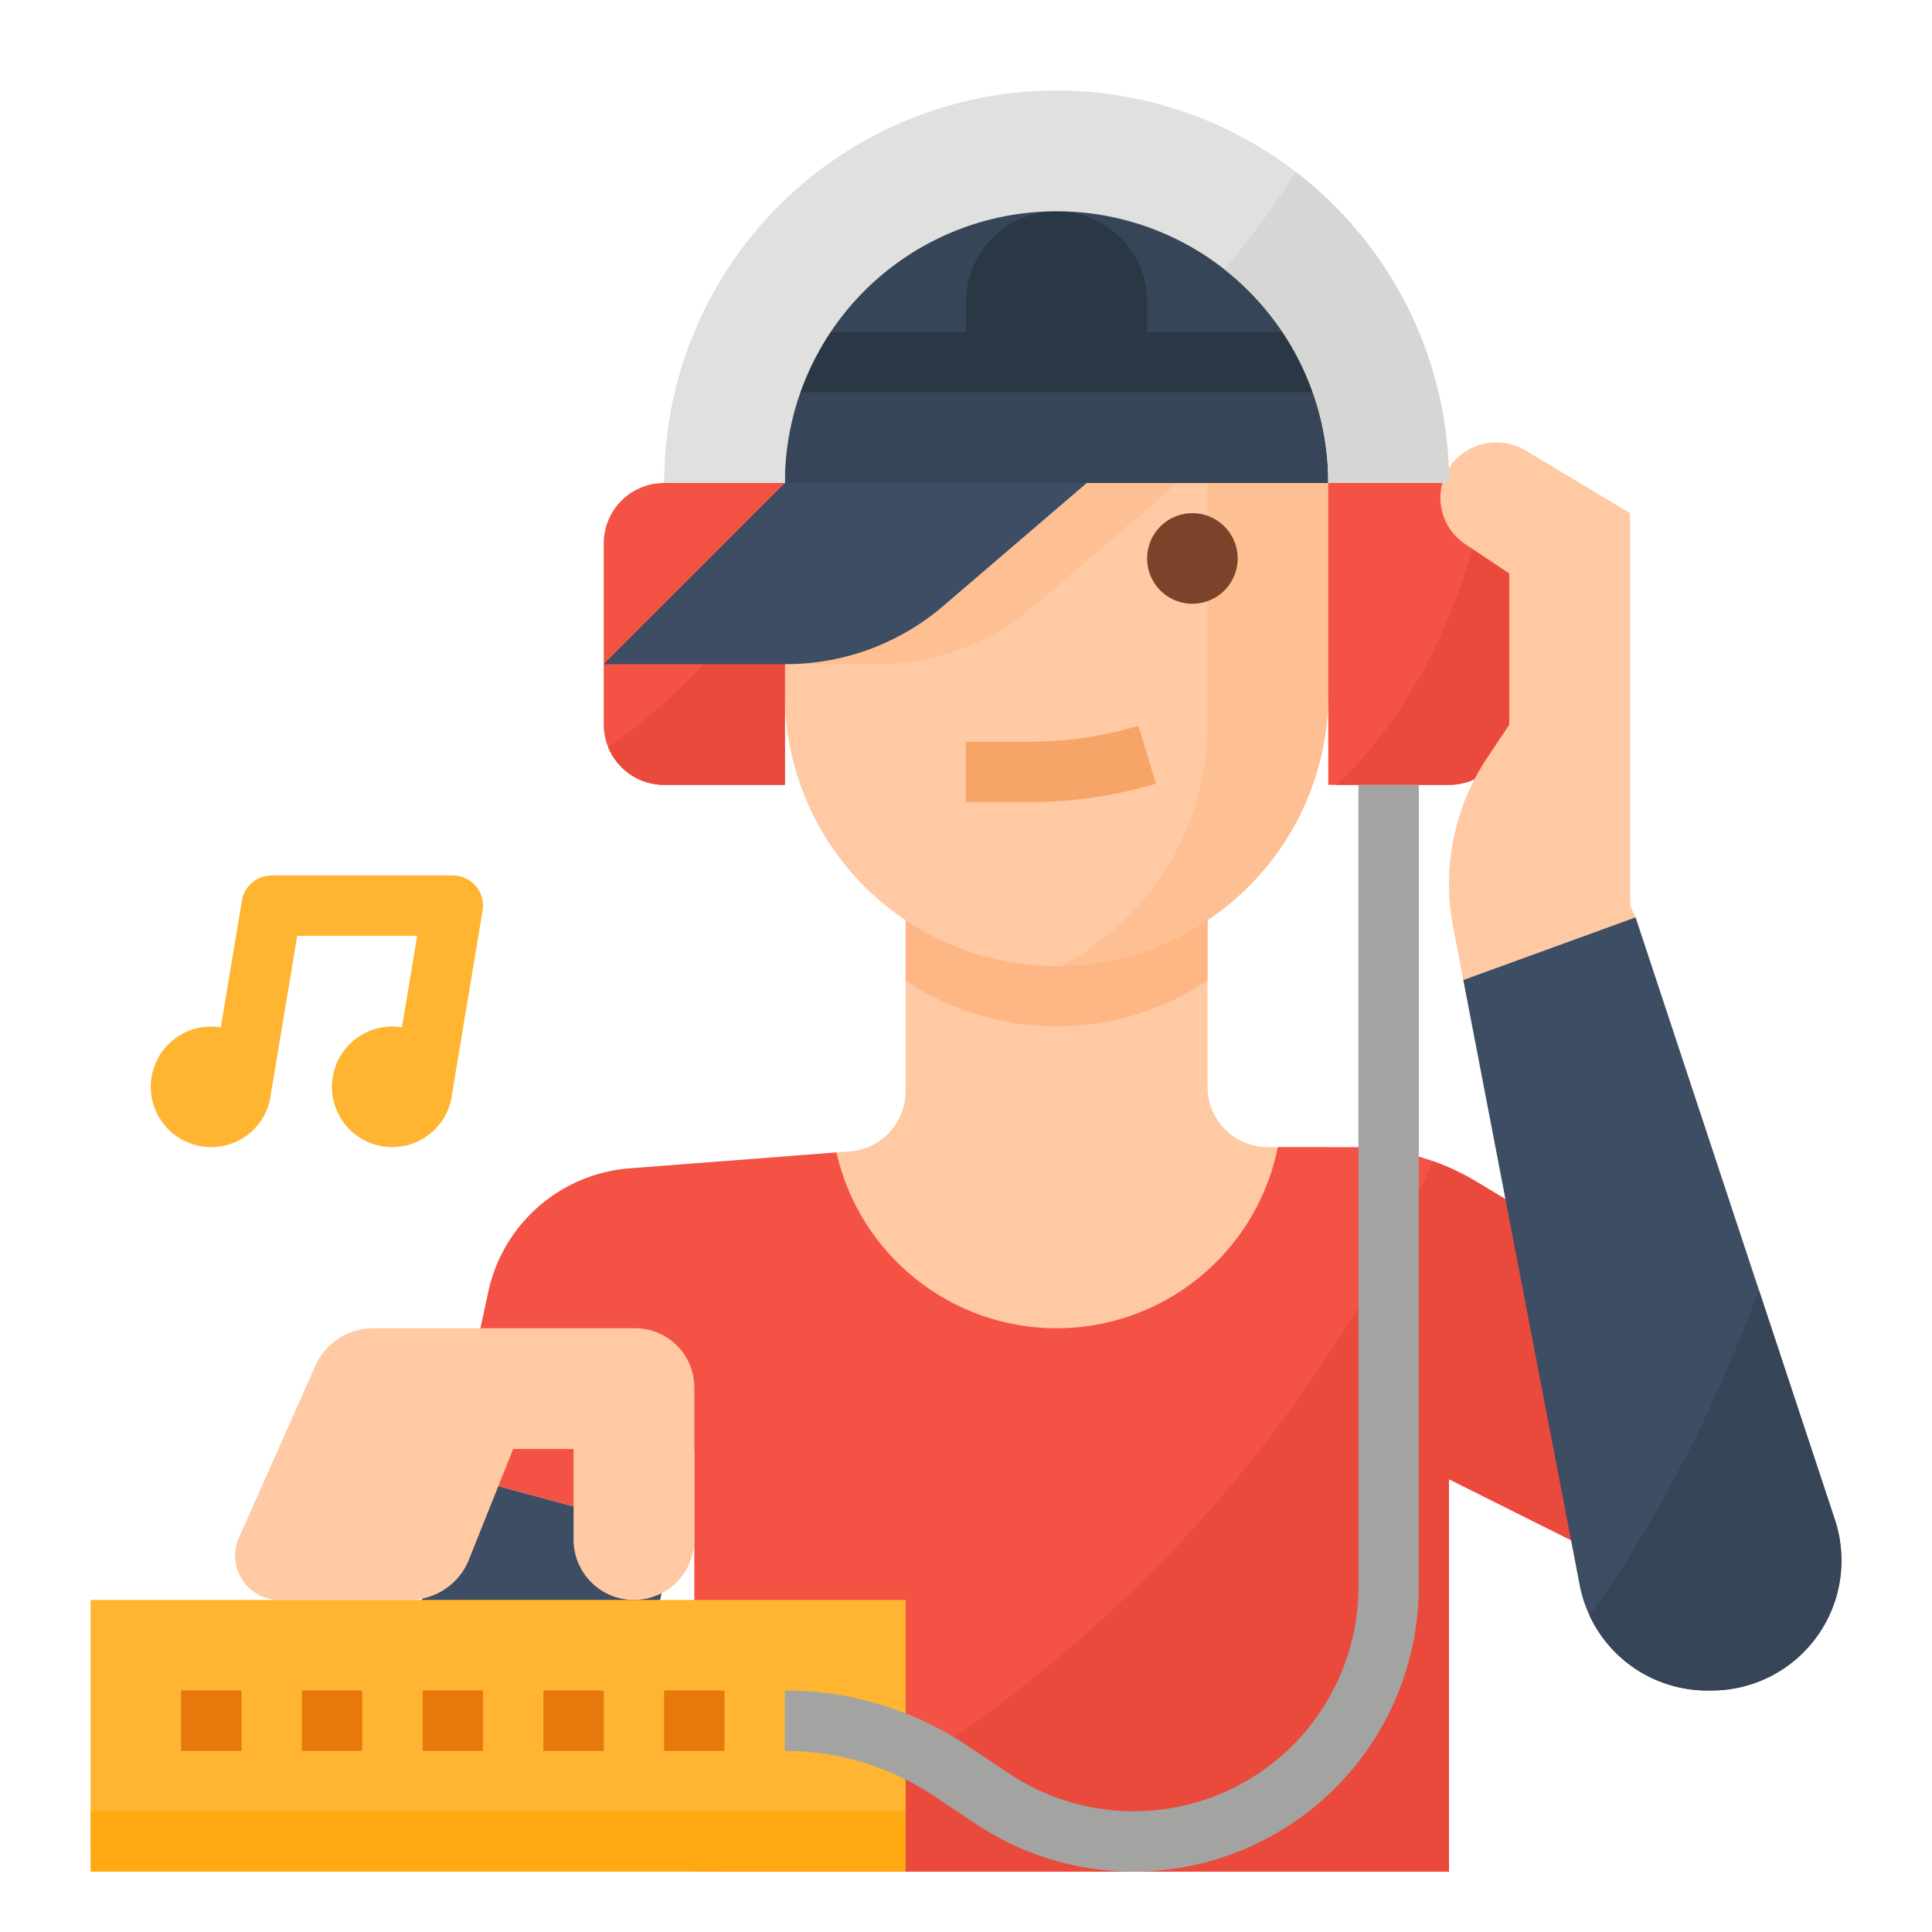
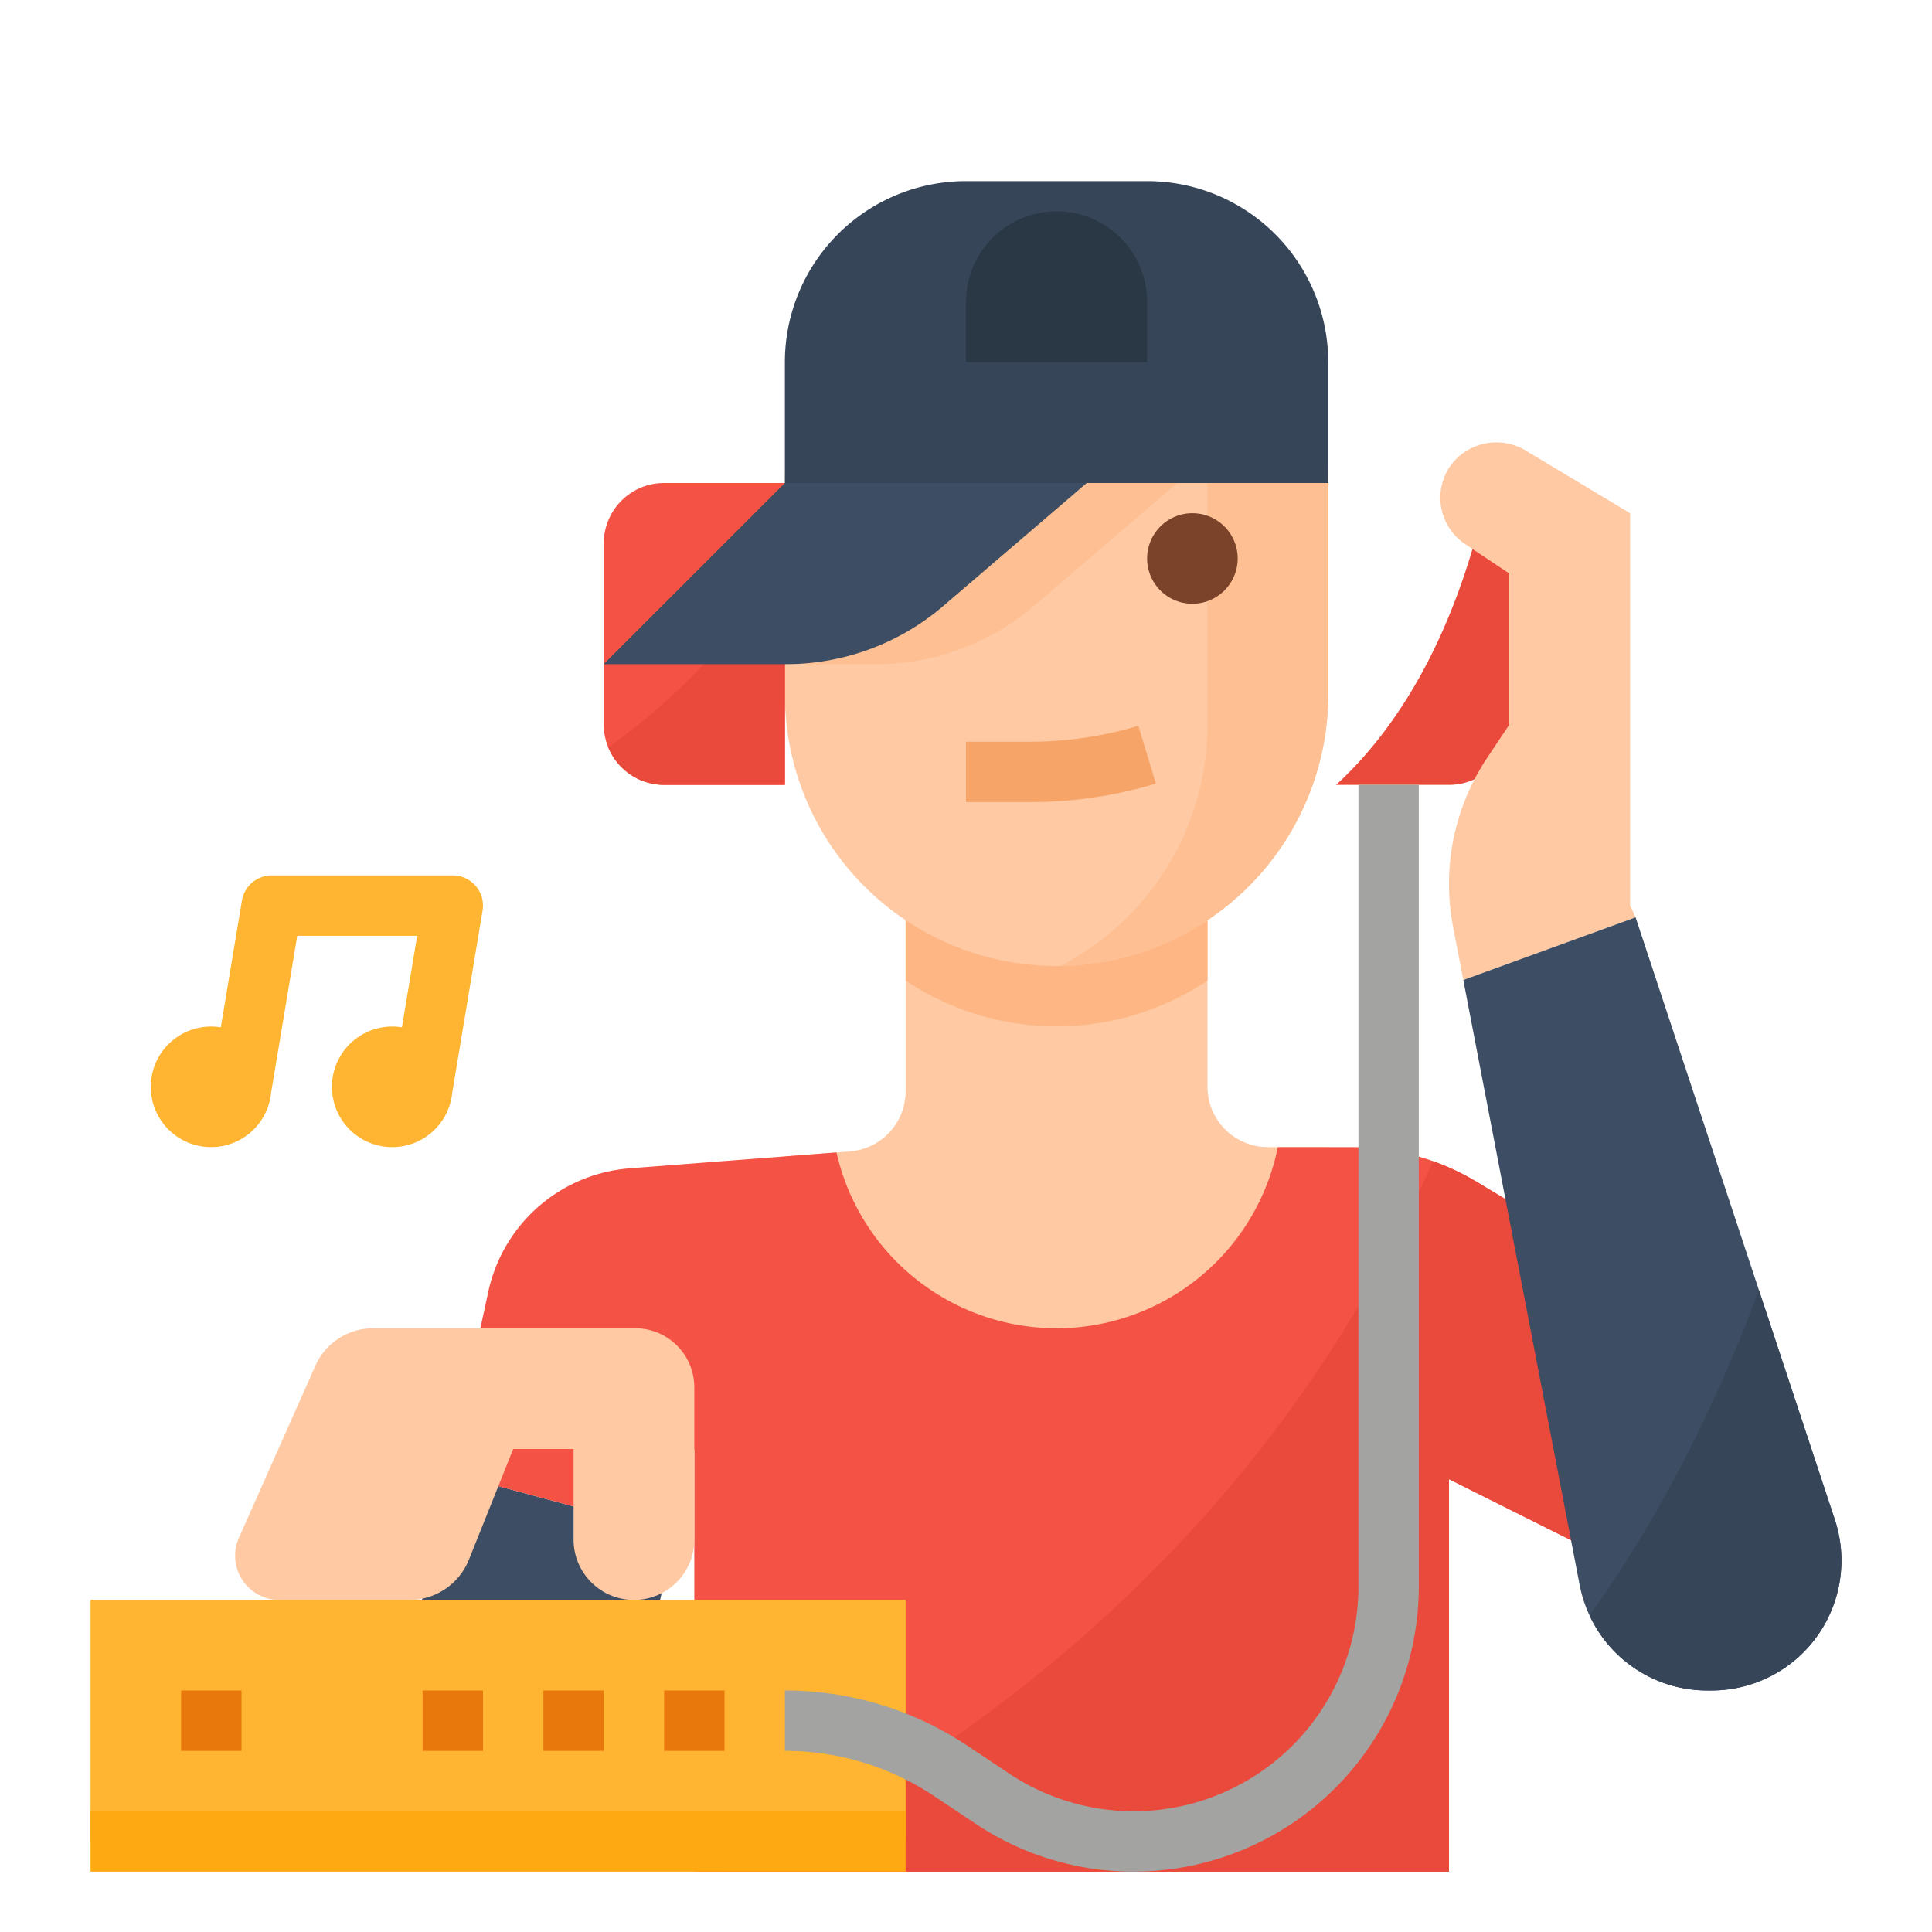
<svg xmlns="http://www.w3.org/2000/svg" height="512" viewBox="0 0 512 512" width="512">
  <path d="m101 475h64c0-5.615 6.818-37.5 13.867-68.544l-59.892-16.14z" fill="#3d4d63" />
  <path d="m352 304v56h-144v-53.54l17.23-1.32a16.008 16.008 0 0 0 14.77-15.96v-57.18h80v56a16 16 0 0 0 16 16z" fill="#fec9a3" />
  <path d="m320 259.859v-27.859h-80v27.856a71.963 71.963 0 0 0 80 0z" fill="#feb784" />
  <path d="m352 128v56a72 72 0 0 1 -70.97 71.99c-.34.01-.69.01-1.03.01a72.006 72.006 0 0 1 -72-72v-56a72 72 0 0 1 144 0z" fill="#fec9a3" />
  <path d="m352 128v56a72 72 0 0 1 -70.97 71.99 71.981 71.981 0 0 0 38.97-63.99v-88a71.632 71.632 0 0 0 -14.52-43.36 72.082 72.082 0 0 1 46.52 67.36z" fill="#fec093" />
  <path d="m273.976 160.592 38.024-32.592h-88l-16 16v32h24.325a64 64 0 0 0 41.651-15.408z" fill="#fec093" />
  <path d="m316 160a12 12 0 1 1 12-12 12.013 12.013 0 0 1 -12 12z" fill="#7a432a" />
  <path d="m272.938 212.562h-16.938v-16h16.938a99.149 99.149 0 0 0 28.742-4.218l4.64 15.312a114.963 114.963 0 0 1 -33.382 4.906z" fill="#f7a468" />
-   <path d="m352 128h32a16 16 0 0 1 16 16v48a16 16 0 0 1 -16 16h-32z" fill="#f35244" />
  <path d="m393.871 131.5c-9.1 40.312-25.577 63.467-39.792 76.5h29.921a16 16 0 0 0 16-16v-48a15.9 15.9 0 0 0 -6.129-12.5z" fill="#ea4a3b" />
  <path d="m127.891 241.312a8 8 0 0 0 -7.891-9.312h-48a8 8 0 0 0 -7.891 6.688l-5.594 33.566a15.977 15.977 0 1 0 13.353 17.055h.023l6.882-41.309h31.782l-4.041 24.254a15.977 15.977 0 1 0 13.354 17.055h.023z" fill="#ffb531" />
  <path d="m456 352-24 64-48-24v104h-200v-112s-2.14 9.27-5.13 22.46l-59.9-16.14 10.45-48.06a41.6 41.6 0 0 1 37.46-32.64l54.79-4.21.01.03a59.81 59.81 0 0 0 116.72-.32l.24-1.12h19.63a64.238 64.238 0 0 1 32.93 9.12z" fill="#f35244" />
  <path d="m456 352-24 64-48-24v104h-192.42c51.83-24.3 140.49-79.67 188.17-188.28a64.292 64.292 0 0 1 11.45 5.4z" fill="#ea4a3b" />
  <path d="m432.33 240.706-.33-.706v-104l-27.562-16.537a15.055 15.055 0 0 0 -19.97 3.849 14.766 14.766 0 0 0 3.818 20.878l11.714 7.81v40l-5.874 8.811a60.29 60.29 0 0 0 -10.126 33.444 60.277 60.277 0 0 0 1.085 11.387l2.706 14.07 45.66-16.6z" fill="#fec9a3" />
  <path d="m488 413.55a34.445 34.445 0 0 1 -34.45 34.45h-1.09a34.419 34.419 0 0 1 -31.21-19.87 34.045 34.045 0 0 1 -2.62-8.07l-30.84-160.35 45.66-16.6 32.67 98.75 20.14 60.87a34.565 34.565 0 0 1 1.74 10.82z" fill="#3d4d63" />
  <path d="m98.866 352a16.72 16.72 0 0 0 -15.279 9.929l-20.262 45.589a11.722 11.722 0 0 0 10.712 16.482h34.463a16.987 16.987 0 0 0 15.771-10.677l11.729-29.323h16v24a16 16 0 0 0 16 16 16 16 0 0 0 16-16v-40.32a15.68 15.68 0 0 0 -15.68-15.68z" fill="#fec9a3" />
  <path d="m24 424h216v64h-216z" fill="#ffb531" />
  <g fill="#e8770c">
-     <path d="m80 448h16v16h-16z" />
    <path d="m48 448h16v16h-16z" />
    <path d="m112 448h16v16h-16z" />
    <path d="m144 448h16v16h-16z" />
    <path d="m176 448h16v16h-16z" />
  </g>
  <path d="m300.453 496a75.312 75.312 0 0 1 -41.906-12.688l-11.016-7.343a71.087 71.087 0 0 0 -39.531-11.969v-16a87.019 87.019 0 0 1 48.406 14.656l11.016 7.344a59.548 59.548 0 0 0 92.578-49.547v-212.453h16v212.453a75.634 75.634 0 0 1 -75.547 75.547z" fill="#a3a3a1" />
  <path d="m24 480h216v16h-216z" fill="#ffa912" />
  <path d="m352 96v32h-144v-32a47.991 47.991 0 0 1 48-48h48a47.991 47.991 0 0 1 48 48z" fill="#374559" />
-   <path d="m352 96v8h-144v-8a47.893 47.893 0 0 1 .67-8h142.66a47.893 47.893 0 0 1 .67 8z" fill="#2a3845" />
  <path d="m304 96h-48v-16a24 24 0 0 1 24-24 24 24 0 0 1 24 24z" fill="#2a3845" />
-   <path d="m384 128h-32a71.775 71.775 0 0 0 -21.09-50.91 73.41 73.41 0 0 0 -6.39-5.68 72 72 0 0 0 -116.52 56.59h-32a104 104 0 0 1 167.44-82.41 102.548 102.548 0 0 1 10.1 8.87 103.674 103.674 0 0 1 30.46 73.54z" fill="#e0e0de" />
-   <path d="m384 128h-32a71.775 71.775 0 0 0 -21.09-50.91 73.41 73.41 0 0 0 -6.39-5.68 254.661 254.661 0 0 0 18.92-25.82 102.548 102.548 0 0 1 10.1 8.87 103.674 103.674 0 0 1 30.46 73.54z" fill="#d6d6d4" />
  <path d="m208 208h-32a16 16 0 0 1 -16-16v-48a16 16 0 0 1 16-16h32z" fill="#f35244" />
  <path d="m161.192 198.017a15.988 15.988 0 0 0 14.808 9.983h32v-59.137c-16.643 25.031-34.256 40.404-46.808 49.154z" fill="#ea4a3b" />
  <path d="m249.976 160.592a64 64 0 0 1 -41.651 15.408h-48.325l48-48h80z" fill="#3d4d63" />
  <path d="m488 413.55a34.445 34.445 0 0 1 -34.45 34.45h-1.09a34.419 34.419 0 0 1 -31.21-19.87c15.35-21.45 31.29-49.68 44.87-86.27l20.14 60.87a34.565 34.565 0 0 1 1.74 10.82z" fill="#374559" />
</svg>